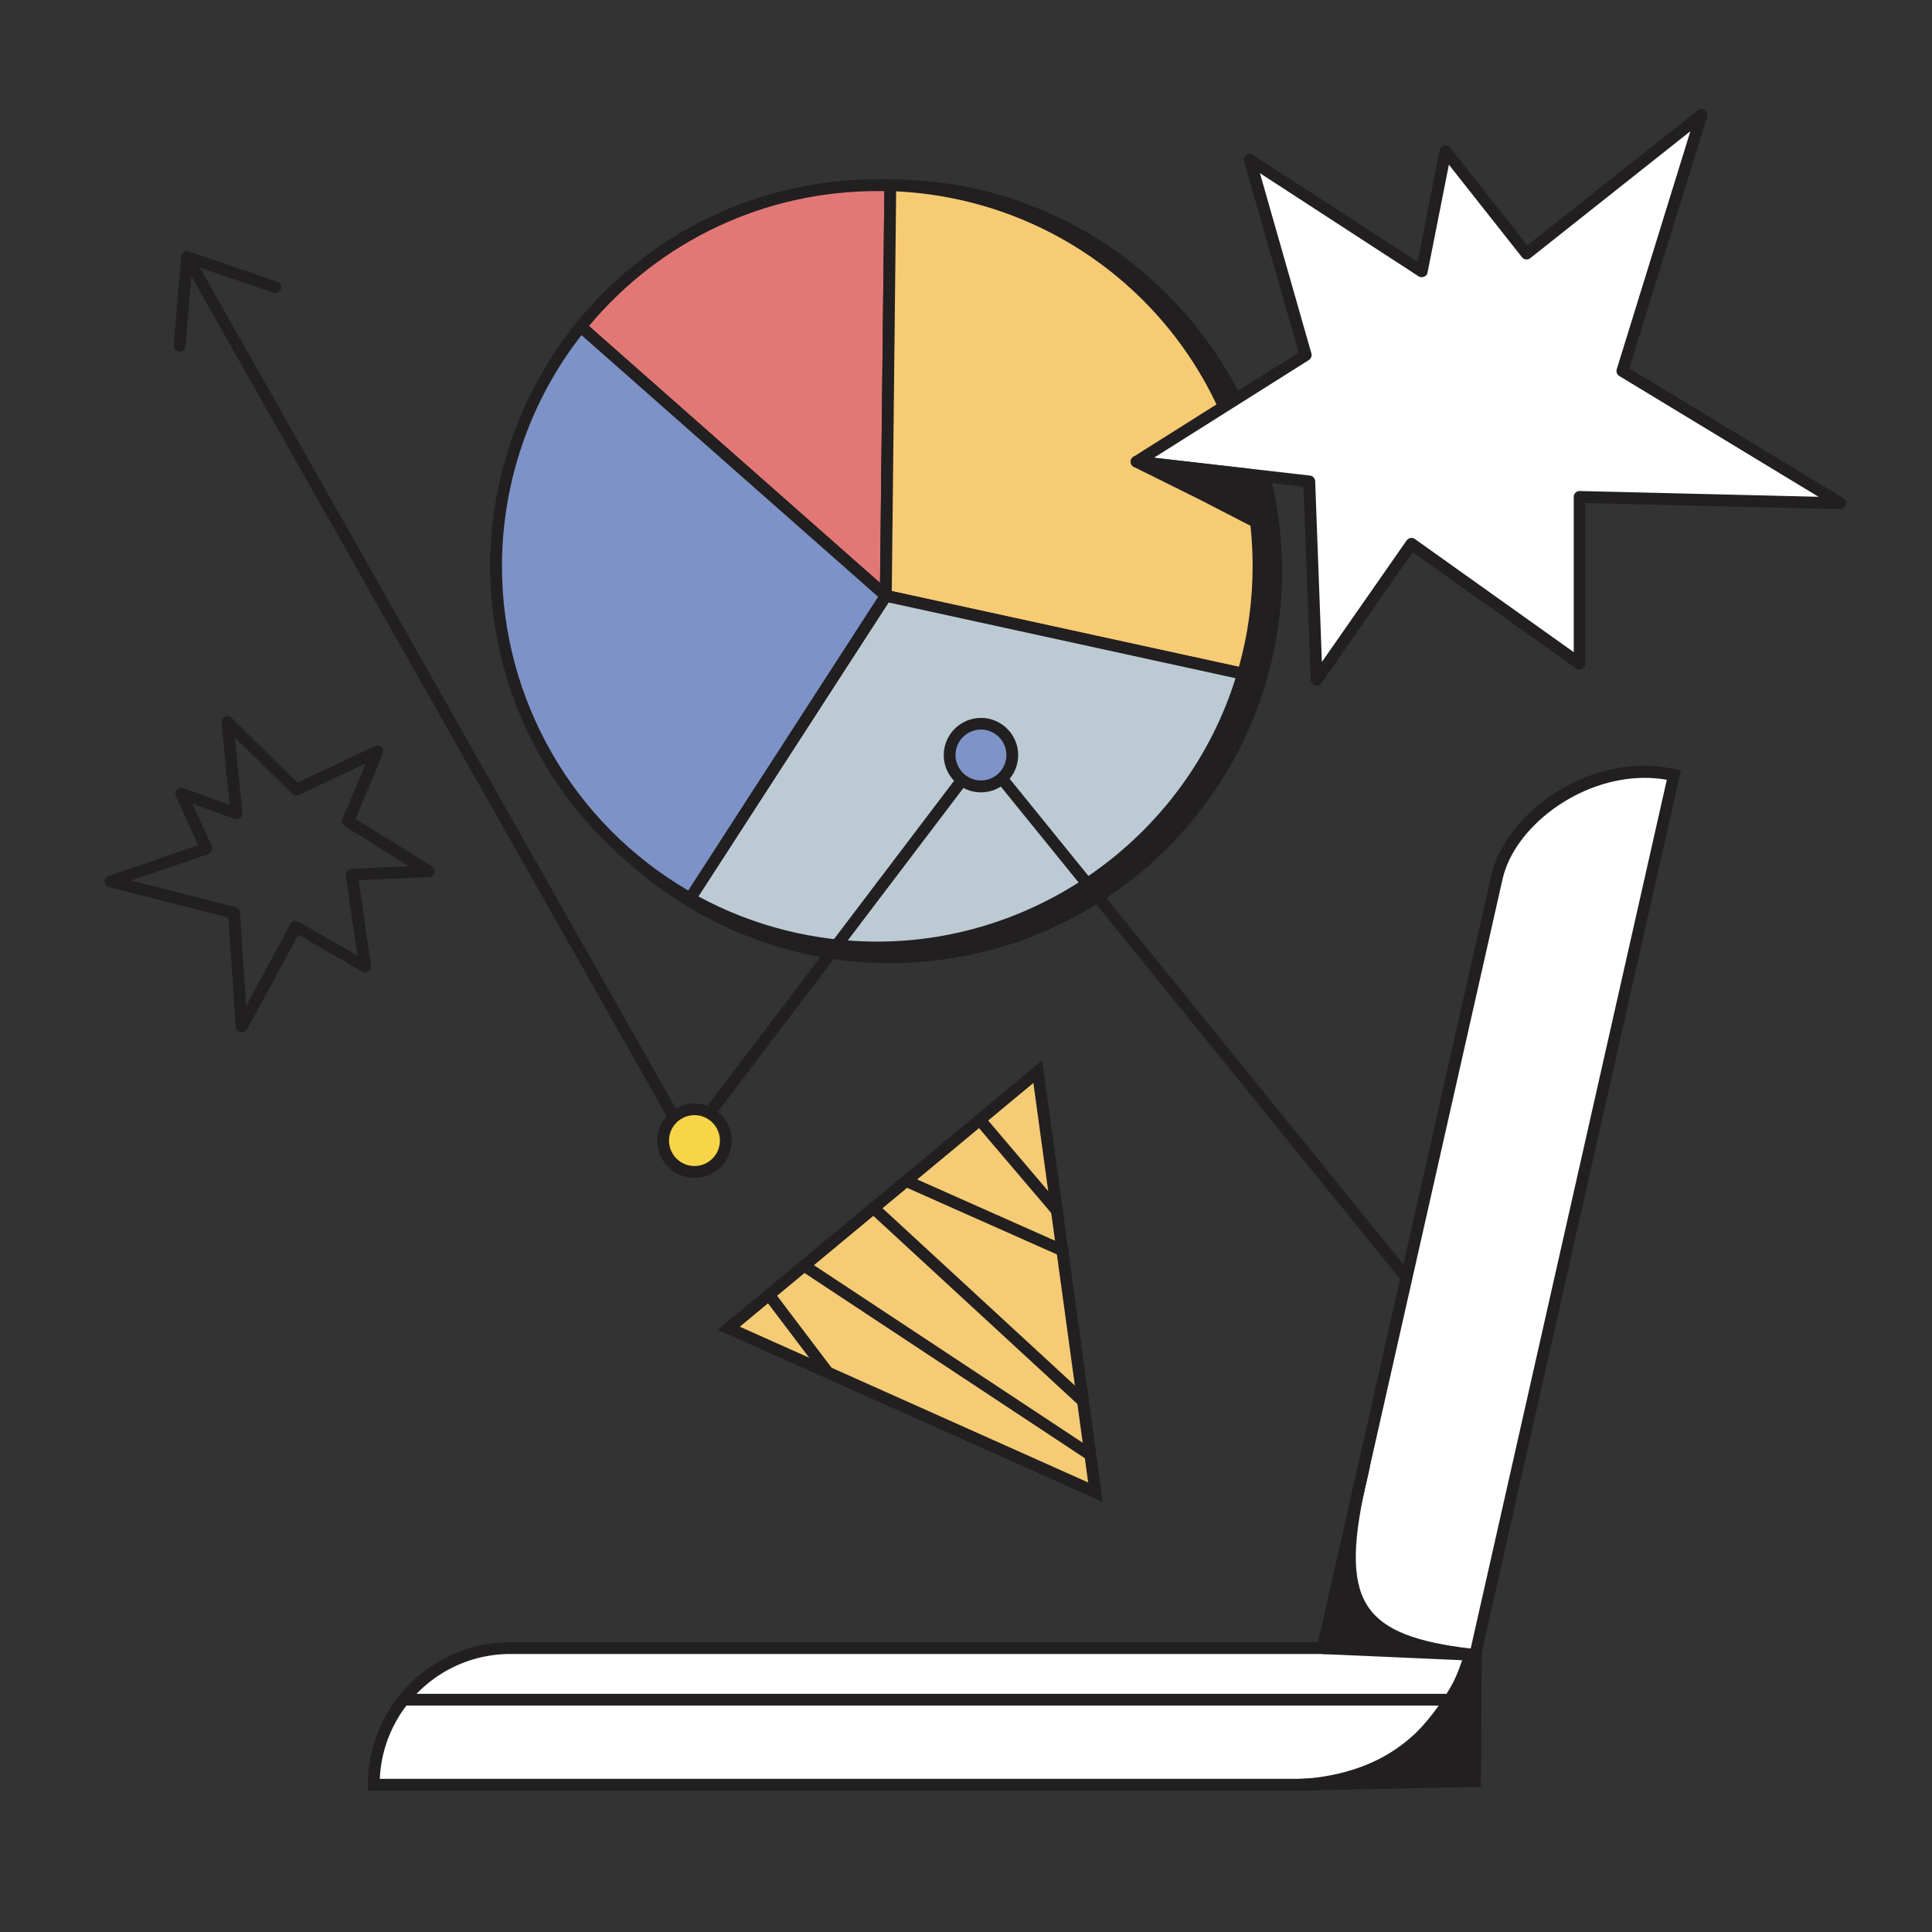
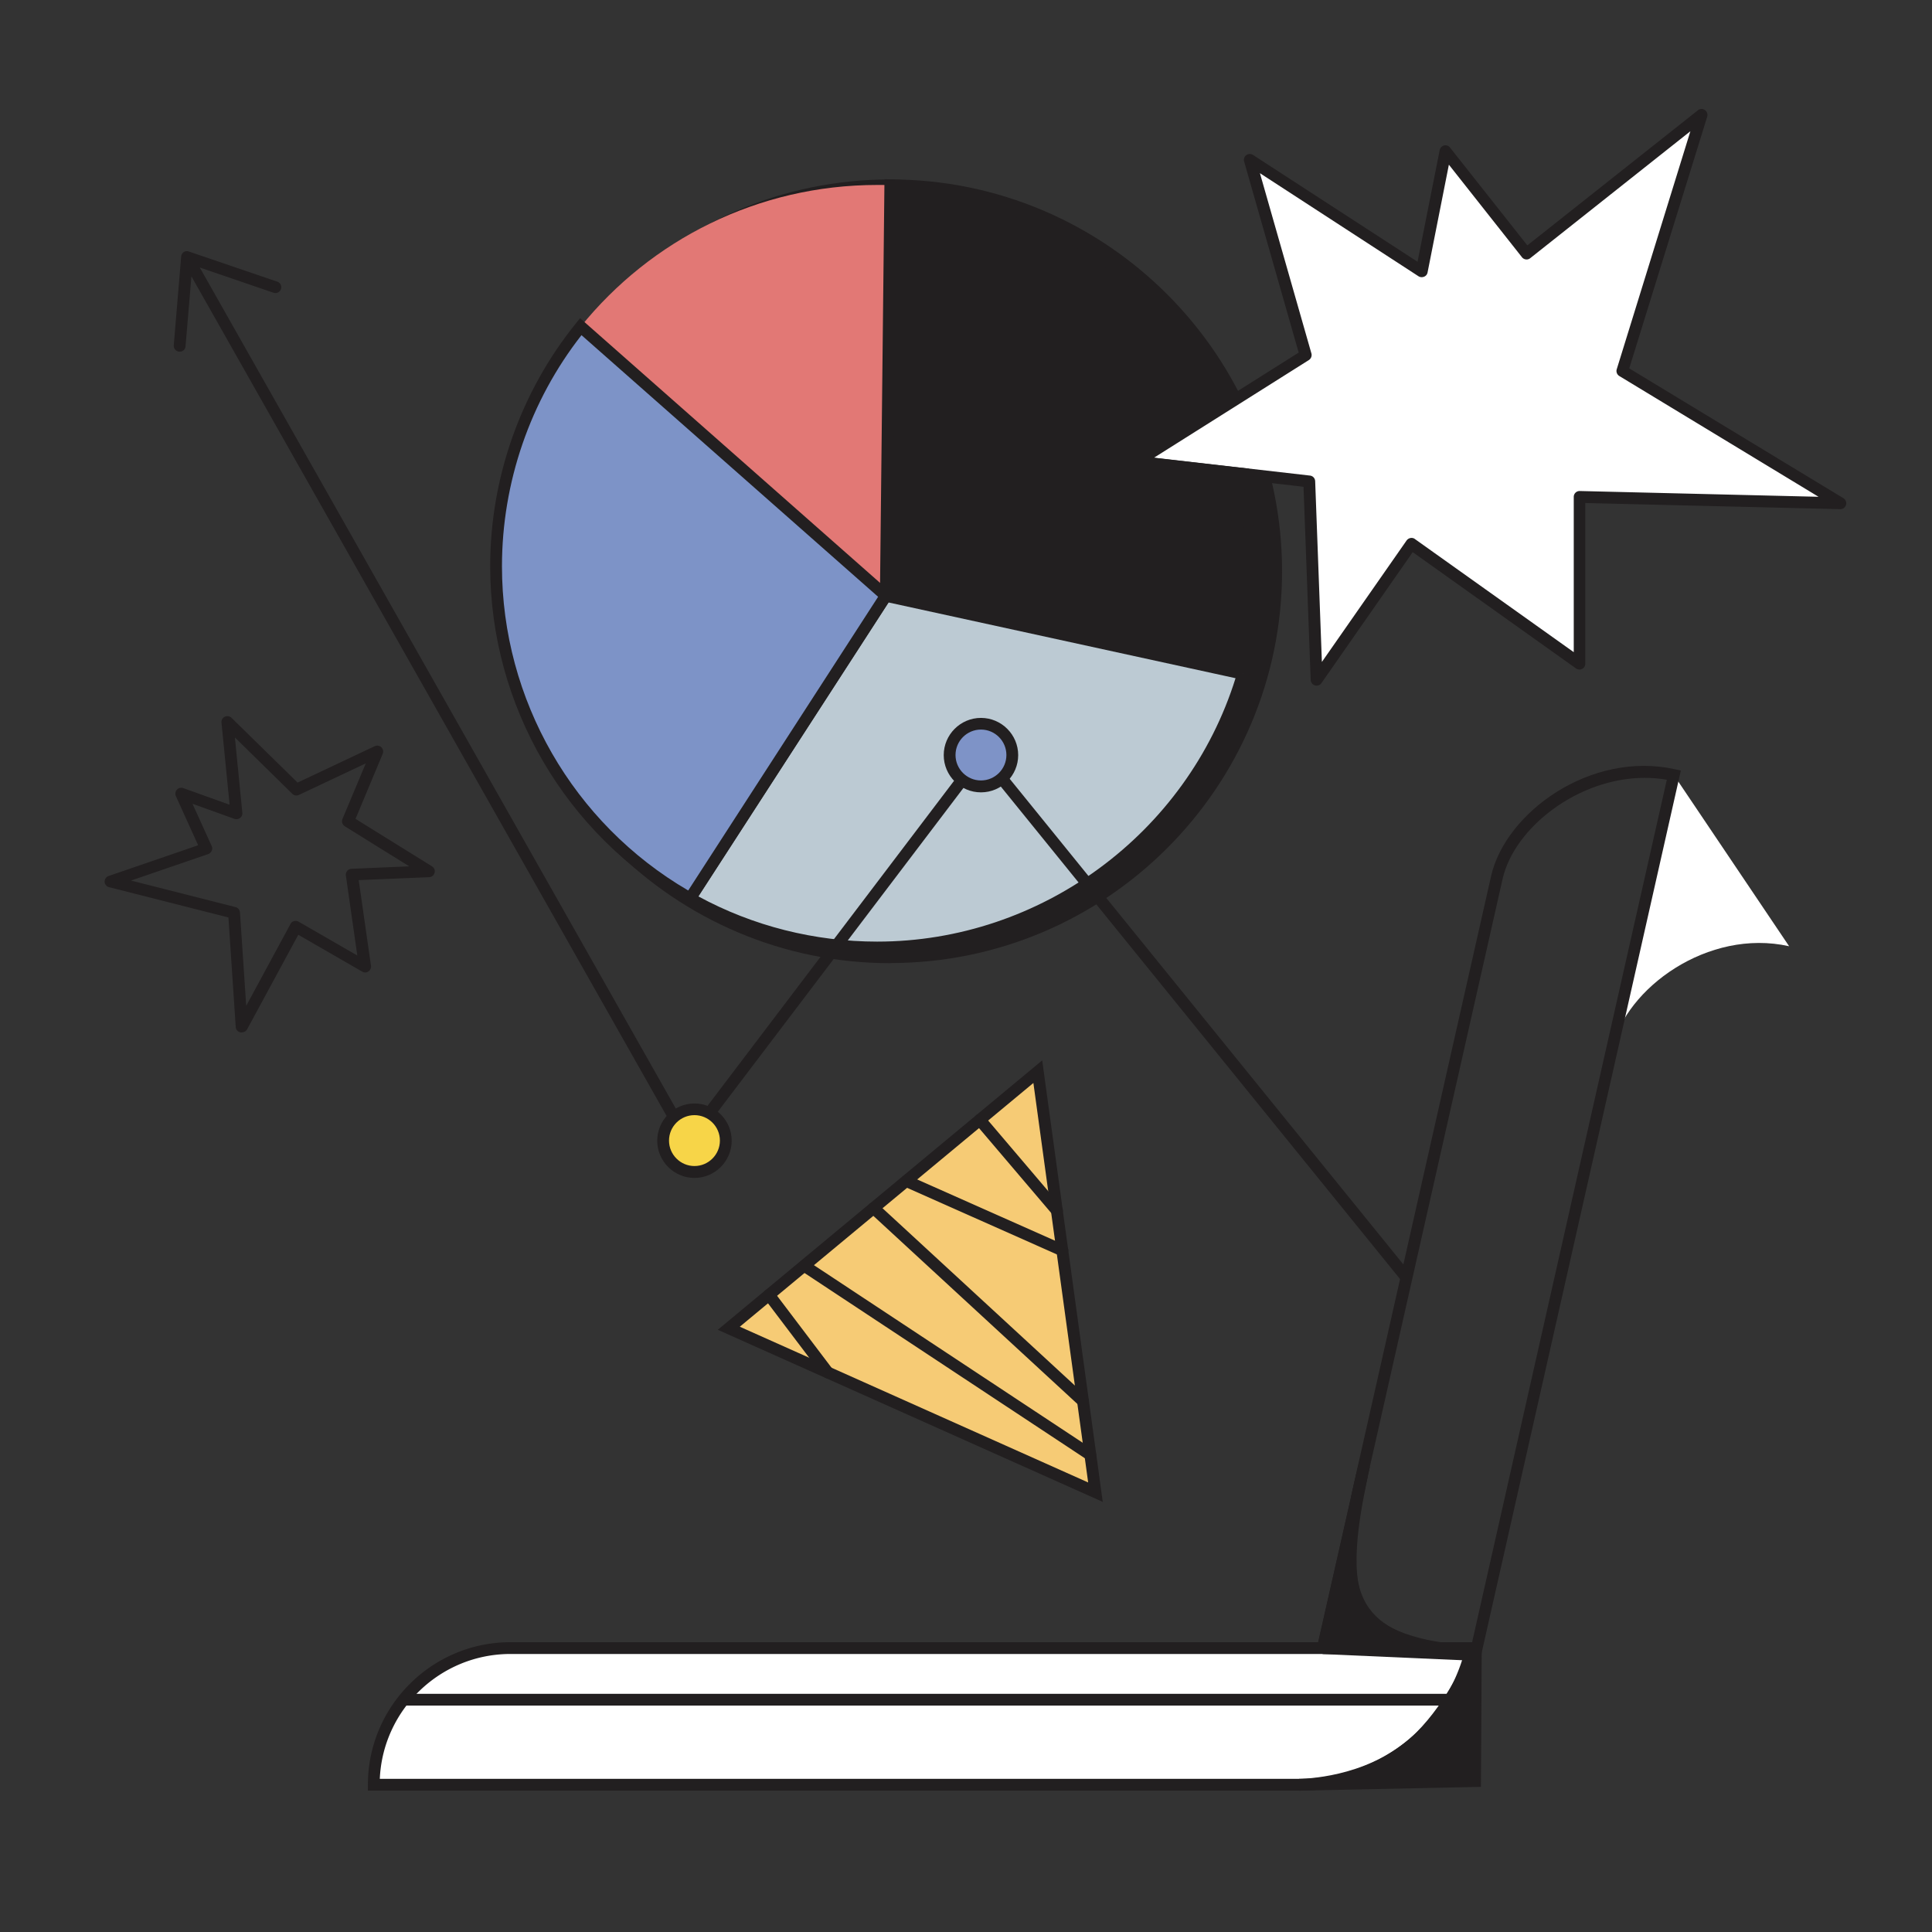
<svg xmlns="http://www.w3.org/2000/svg" fill="none" width="164" height="164" viewBox="0 0 164 164">
  <rect x="0" y="0" width="164" height="164" fill="#333333" stroke="none" />
  <path d="M75.57 81.25c18.093 0 32.76-14.667 32.76-32.76 0-18.093-14.667-32.76-32.76-32.76-18.093 0-32.76 14.667-32.76 32.76 0 18.093 14.667 32.76 32.76 32.76Z" fill="#221F20" />
  <path d="M75.57 81.76c-18.34 0-33.26-14.92-33.26-33.26 0-18.34 14.92-33.27 33.26-33.27 18.34 0 33.26 14.92 33.26 33.26 0 18.34-14.92 33.26-33.26 33.26v.01Zm0-65.53c-17.79 0-32.26 14.47-32.26 32.26s14.47 32.26 32.26 32.26 32.26-14.47 32.26-32.26-14.47-32.26-32.26-32.26Z" fill="#221F20" />
  <path d="M43.33 139.9h81.58a15.029 15.029 0 0 1-14.63 11.6H31.73c0-6.41 5.19-11.6 11.6-11.6Z" fill="#fff" />
  <path d="M110.28 152H31.23v-.5c0-6.67 5.43-12.1 12.1-12.1h82.21l-.14.61A15.464 15.464 0 0 1 110.28 152Zm-78.04-1h78.04c6.57 0 12.23-4.33 13.99-10.6H43.33c-5.95 0-10.83 4.71-11.09 10.6Z" fill="#221F20" />
  <path d="M110.28 151.5c1.05-.02 6.56-.29 10.34-4.13 2.7-2.74 4.42-6.5 4.66-7.78-.02 3.67-.04 7.93-.06 11.6l-14.94.31Z" fill="#221F20" />
  <path d="m110.29 152-.02-1h.03c1.09-.02 6.38-.34 9.97-3.98 2.54-2.57 4.29-6.26 4.52-7.52l.99.09-.07 12.09-15.4.32h-.03.01Zm14.48-9.68c-.82 1.65-2.1 3.69-3.79 5.4-1.52 1.54-3.31 2.53-5 3.16l8.74-.18.05-8.38Z" fill="#221F20" />
  <path d="M115.6 125.25c-.56 2.79-1.95 8.97.19 11.7 2.37 3.03 8.2 3.12 9.49 3.25-3.66.25-9.26-.86-12.92-.61l3.24-14.35v.01Z" fill="#221F20" />
  <path d="M124.1 140.74c-1.63 0-3.5-.17-5.32-.34-2.26-.21-4.59-.43-6.38-.3l-.67.05 3.39-15 .98.21-.08.4c-.56 2.75-1.72 8.47.17 10.89 1.98 2.52 6.77 2.88 8.57 3.02.24.02.44.03.58.05l-.02 1c-.39.03-.79.04-1.22.04v-.02Zm-10.56-1.68c1.45 0 3.08.14 4.71.29-1.11-.48-2.12-1.15-2.85-2.09-.72-.92-1.07-2.16-1.2-3.52l-1.2 5.33h.55l-.01-.01Z" fill="#221F20" />
-   <path d="m142.09 65.79-16.87 74.68c-10.01-1.06-12.1-4.26-9.78-14.53l11.62-51.45c1.16-5.14 8.15-10.23 15.02-8.7h.01Z" fill="#fff" />
+   <path d="m142.09 65.79-16.87 74.68l11.62-51.45c1.16-5.14 8.15-10.23 15.02-8.7h.01Z" fill="#fff" />
  <path d="m125.61 141.02-.44-.05c-5.3-.56-8.22-1.72-9.77-3.88-1.59-2.23-1.73-5.59-.45-11.26l11.62-51.45c1.22-5.42 8.47-10.67 15.62-9.08l.49.11-17.07 75.61Zm14-74.99c-5.66 0-11.08 4.24-12.06 8.58l-11.62 51.45c-1.21 5.36-1.12 8.49.29 10.46 1.32 1.84 3.91 2.87 8.62 3.42l16.65-73.75c-.62-.11-1.25-.16-1.87-.16h-.01Z" fill="#221F20" />
  <path d="m112.314 139.409-.044.999 12.927.571.044-.999-12.927-.571Z" fill="#221F20" />
  <path d="m115.31 124.302-3.507 15.488.975.22 3.507-15.487-.975-.221ZM123.1 143.78H34.29v1h88.81v-1ZM20.51 87.64s-.07 0-.11-.01a.49.49 0 0 1-.39-.46l-.62-9.29-10.13-2.57a.501.501 0 0 1-.38-.46c0-.22.13-.42.34-.49l7.6-2.61-1.89-4.17c-.08-.18-.05-.4.09-.55.14-.15.35-.2.54-.13l3.93 1.41-.69-6.97c-.02-.21.09-.41.28-.5a.52.52 0 0 1 .57.09l5.61 5.5 6.55-3.09a.503.503 0 0 1 .68.64l-2.31 5.53 6.49 4.03c.19.12.28.34.22.55-.06.21-.24.36-.46.37l-5.98.25 1.04 7.26c.03.19-.06.38-.21.49-.16.11-.36.12-.53.02l-5.43-3.13-4.34 8.02c-.09.16-.26.26-.44.26l-.03.01Zm-9.38-12.89L19.99 77c.21.05.36.24.38.45l.53 7.93 3.76-6.95c.06-.12.17-.21.3-.24.13-.04.27-.02.39.05l4.98 2.87-.97-6.79a.501.501 0 0 1 .47-.57l4.91-.21-5.47-3.4a.507.507 0 0 1-.2-.62l1.98-4.72-5.68 2.68c-.19.09-.41.05-.56-.1l-4.87-4.78.63 6.39c.02.17-.05.34-.19.44a.51.51 0 0 1-.48.08l-3.56-1.28 1.63 3.59c.06.13.06.27 0 .4s-.16.23-.3.28l-6.53 2.24-.01.01Z" fill="#221F20" />
  <path d="m61.87 112.75 13.11-10.89L88.1 90.97l2.45 17.85 2.44 17.85-15.56-6.96-15.56-6.96Z" fill="#F6CB75" />
  <path d="m93.61 127.49-32.68-14.61 27.54-22.87 5.14 37.48ZM62.8 112.62l29.57 13.22-4.65-33.91-24.92 20.69Z" fill="#221F20" />
  <path d="M89.72 103.27c-.14 0-.28-.06-.38-.18l-6.55-7.7a.506.506 0 0 1 .06-.71c.21-.18.53-.15.71.06l6.55 7.7a.506.506 0 0 1-.38.83h-.01ZM90.18 106.64c-.07 0-.14-.01-.2-.04l-13.25-5.89a.494.494 0 0 1-.25-.66c.11-.25.41-.37.66-.25l13.25 5.89c.25.11.37.41.25.66a.5.5 0 0 1-.46.3v-.01ZM91.93 119.43c-.12 0-.24-.04-.34-.13l-17.77-16.38c-.2-.19-.22-.5-.03-.71.19-.2.5-.22.71-.03l17.77 16.38c.2.19.22.5.03.71-.1.11-.23.16-.37.16ZM92.56 123.99c-.09 0-.19-.03-.28-.08l-24.29-16.05a.498.498 0 0 1 .55-.83l24.29 16.05c.23.15.29.46.14.69-.1.15-.25.22-.42.22h.01ZM70.27 117.01c-.15 0-.3-.07-.4-.2l-4.99-6.59a.498.498 0 0 1 .1-.7c.22-.17.53-.12.7.1l4.99 6.59a.498.498 0 0 1-.4.8ZM106.07 44.44l-4.14-2.13-5.64-2.81 6.22.71 3.14.36.39 1.77.03 2.1Z" fill="#221F20" />
  <path d="M106.07 44.94c-.08 0-.16-.02-.23-.06l-4.13-2.13-5.64-2.8a.5.5 0 0 1-.26-.59c.07-.23.29-.39.54-.35l9.36 1.07c.21.02.38.18.43.39l.4 1.77s.01.07.01.1l.02 2.1a.495.495 0 0 1-.5.5Zm-7-4.62 3.09 1.54 3.4 1.76V42.4l-.32-1.37-6.17-.71Z" fill="#221F20" />
  <path d="m75.57 15.73-.38 34.84L49.3 27.72c5.93-7.33 15-12.02 25.17-12.02.37 0 .74 0 1.11.02" fill="#E27875" />
-   <path d="M75.68 51.67 48.61 27.79l.3-.37c6.28-7.76 15.59-12.2 25.56-12.2.38 0 .75 0 1.13.02l-.02.5h.5l-.4 35.94v-.01Zm-25.69-24L74.7 49.48l.37-33.26h-.6c-9.5 0-18.4 4.17-24.48 11.46v-.01Z" fill="#221F20" />
-   <path d="M105.52 57.2c.85-2.89 1.31-5.96 1.31-9.13 0-17.5-13.89-31.76-31.25-32.34l-.38 34.85 30.32 6.62Z" fill="#F6CB74" />
  <path d="m105.41 57.68-30.72-6.7.39-35.77.51.02c17.79.6 31.73 15.02 31.73 32.84 0 3.15-.45 6.27-1.33 9.27l-.48-.14-.11.49.01-.01ZM75.7 50.17l29.47 6.43c.77-2.77 1.16-5.64 1.16-8.54 0-17.1-13.25-30.98-30.26-31.82l-.37 33.92v.01Z" fill="#221F20" />
  <path d="m105.51 57.2-30.32-6.62-16.62 25.69a32.221 32.221 0 0 0 15.89 4.16c14.7 0 27.11-9.8 31.05-23.23Z" fill="#BCCAD3" />
  <path d="M74.46 80.93c-5.66 0-11.24-1.46-16.14-4.23l-.41-.23.21-.43s.01-.03 16.64-25.73l.19-.29 30.66 6.69-.11.49.48.14c-4.08 13.89-17.04 23.59-31.53 23.59h.01Zm-15.18-4.84c4.64 2.52 9.87 3.84 15.18 3.84 13.87 0 26.3-9.17 30.42-22.36l-29.46-6.43c-1.68 2.59-14.08 21.76-16.14 24.95Z" fill="#221F20" />
  <path d="M58.57 76.26c-9.83-5.55-16.47-16.1-16.47-28.19 0-7.71 2.69-14.78 7.19-20.34l25.89 22.85-16.62 25.69.01-.01Z" fill="#7D93C7" />
  <path d="m58.74 76.93-.41-.23c-10.31-5.83-16.72-16.8-16.72-28.63 0-7.5 2.59-14.83 7.3-20.65l.33-.41 26.61 23.48-17.11 26.44Zm-9.38-48.48c-4.36 5.57-6.75 12.52-6.75 19.62 0 11.32 6.04 21.82 15.81 27.52l16.12-24.93-25.18-22.21Z" fill="#221F20" />
  <path d="M134.07 42.18v14.15L119.8 46.17l-8.04 11.53-.62-16.83-14.65-1.68 14.34-9.04-4.74-16.58 14.59 9.47 2.03-10.21 6.87 8.7 14.87-11.78-6.73 21.74 18.51 11.22c-7.38-.18-14.76-.35-22.15-.53h-.01Z" fill="#fff" />
  <path d="M111.76 58.2s-.09 0-.14-.02a.502.502 0 0 1-.36-.46l-.61-16.4-14.22-1.63a.499.499 0 0 1-.43-.39c-.05-.21.04-.42.22-.53l14.02-8.84-4.63-16.22c-.06-.2.02-.42.18-.54.17-.12.39-.13.57-.02l13.97 9.07 1.88-9.48c.04-.19.18-.34.37-.39.19-.05.39.02.51.18l6.56 8.3 14.48-11.47a.48.48 0 0 1 .59-.02c.18.12.26.35.2.56l-6.62 21.37 18.18 11.02c.19.12.29.35.22.57-.06.22-.27.37-.49.36l-21.64-.52v13.64c0 .19-.1.36-.27.44-.17.09-.37.07-.52-.04l-13.86-9.87-7.75 11.12c-.09.14-.25.21-.41.21Zm-13.8-19.35 13.24 1.52c.25.03.43.23.44.48l.57 15.34 7.19-10.31a.53.53 0 0 1 .33-.21c.13-.02.27 0 .38.09l13.48 9.6V42.18a.497.497 0 0 1 .51-.5l20.27.49-16.91-10.25a.5.5 0 0 1-.22-.58l6.25-20.2-13.6 10.78c-.1.08-.24.12-.37.1a.489.489 0 0 1-.33-.19l-6.2-7.85-1.81 9.15c-.03.16-.14.3-.3.36-.15.06-.33.05-.47-.04l-13.46-8.75 4.37 15.3c.06.21-.03.44-.21.56l-13.13 8.28-.02.01Z" fill="#221F20" />
  <path d="M106.26 44.13 102.13 42l-5.64-2.81 6.22.72 3.14.36.39 1.76.02 2.1Z" fill="#221F20" />
  <path d="M106.26 44.63c-.08 0-.16-.02-.23-.06l-4.13-2.13-5.64-2.8a.5.5 0 0 1-.26-.59c.07-.23.3-.39.54-.35l9.36 1.07c.21.02.38.18.43.39l.4 1.77s.01.07.01.1l.02 2.1a.495.495 0 0 1-.5.5Zm-7-4.62 3.09 1.54 3.4 1.76v-1.22l-.32-1.37-6.17-.71ZM57.11 95.13c-.17 0-.34-.09-.44-.25L16.25 23.46l-.5 5.93a.49.49 0 0 1-.54.46.501.501 0 0 1-.46-.5v-.04l.63-7.55c.01-.1.05-.19.11-.26 0 0 .02-.02.02-.03a.48.48 0 0 1 .52-.12l7.51 2.56a.495.495 0 1 1-.32.94l-6.26-2.14 40.57 71.68a.494.494 0 0 1-.44.74h.02Z" fill="#221F20" />
  <path d="M58.95 99.49a2.66 2.66 0 1 0 0-5.32 2.66 2.66 0 0 0 0 5.32Z" fill="#F7D548" />
  <path d="M58.95 99.99c-1.74 0-3.16-1.42-3.16-3.16 0-1.74 1.42-3.16 3.16-3.16 1.74 0 3.16 1.42 3.16 3.16 0 1.74-1.42 3.16-3.16 3.16Zm0-5.33c-1.19 0-2.16.97-2.16 2.16 0 1.19.97 2.16 2.16 2.16 1.19 0 2.16-.97 2.16-2.16 0-1.19-.97-2.16-2.16-2.16Z" fill="#221F20" />
  <path d="M83.27 66.75a2.66 2.66 0 1 0 0-5.32 2.66 2.66 0 0 0 0 5.32Z" fill="#7E93C7" />
  <path d="M83.27 67.26c-1.74 0-3.16-1.42-3.16-3.16 0-1.74 1.42-3.16 3.16-3.16 1.74 0 3.16 1.42 3.16 3.16 0 1.74-1.42 3.16-3.16 3.16Zm0-5.33c-1.19 0-2.16.97-2.16 2.16 0 1.19.97 2.16 2.16 2.16 1.19 0 2.16-.97 2.16-2.16 0-1.19-.97-2.16-2.16-2.16Z" fill="#221F20" />
  <path d="m81.003 66.257-21.025 27.72.797.603L81.8 66.862l-.797-.605ZM85.586 65.959l-.776.63 34.194 42.181.777-.63-34.195-42.181Z" fill="#221F20" />
</svg>